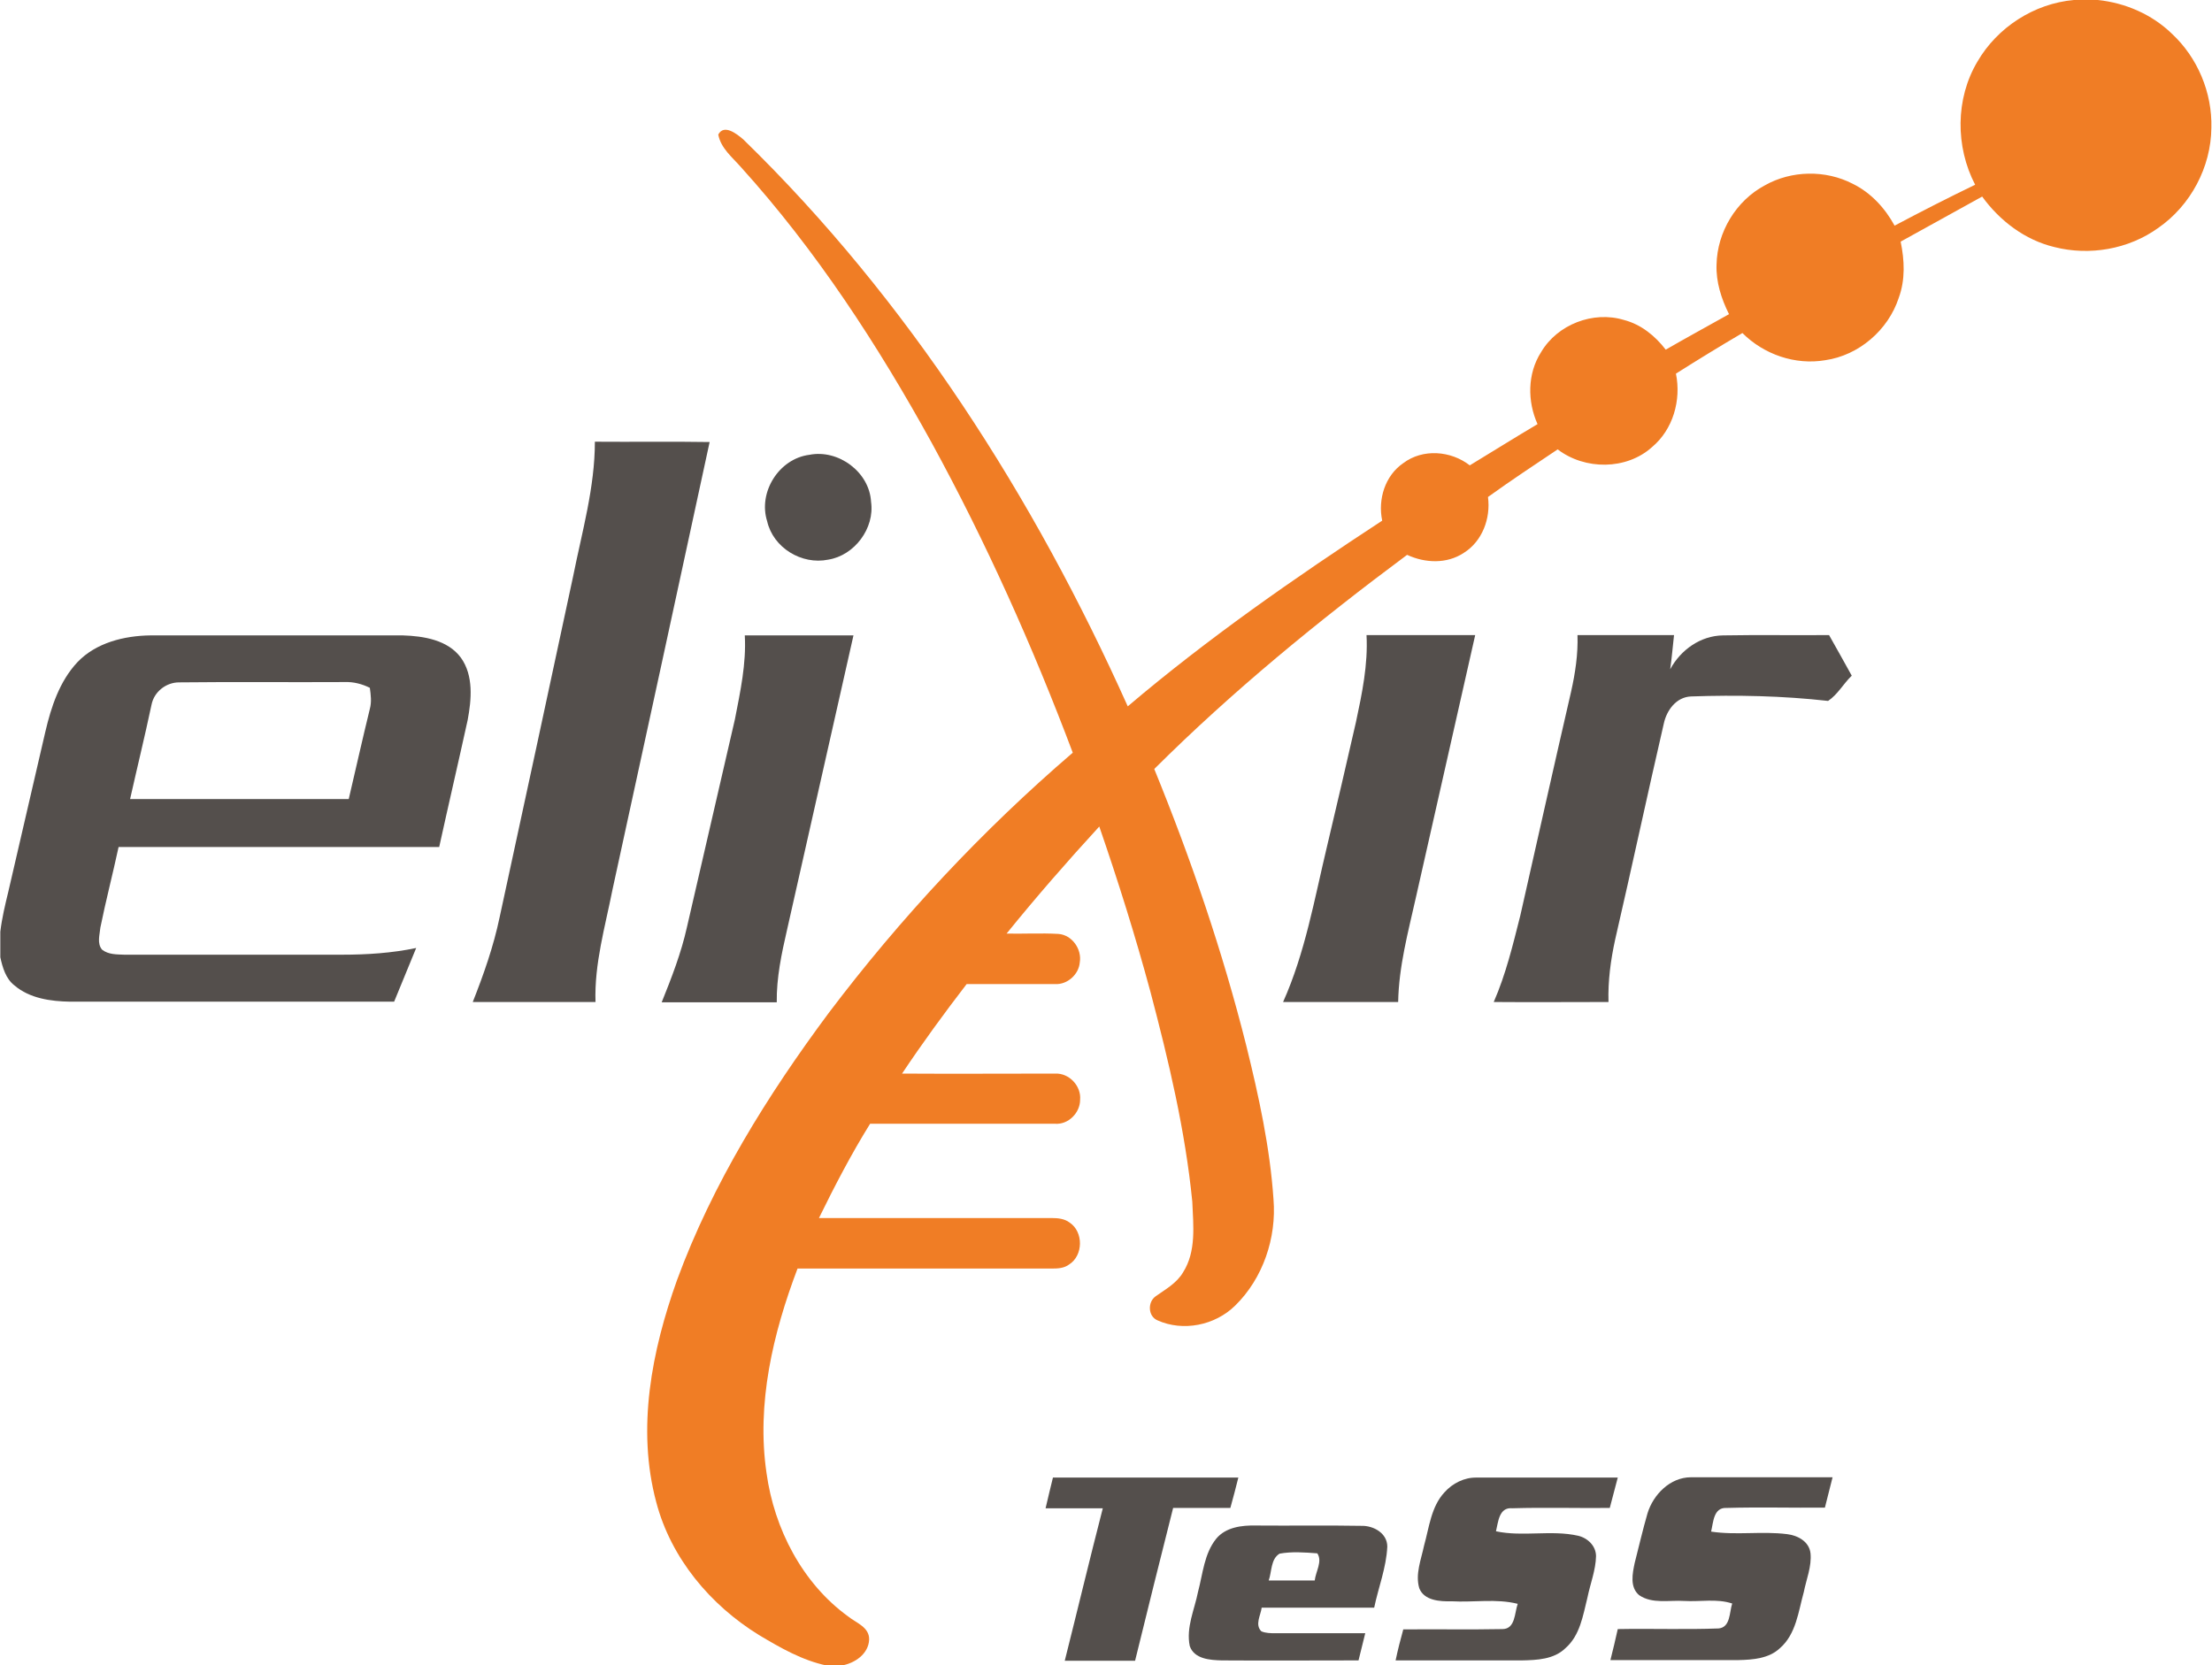
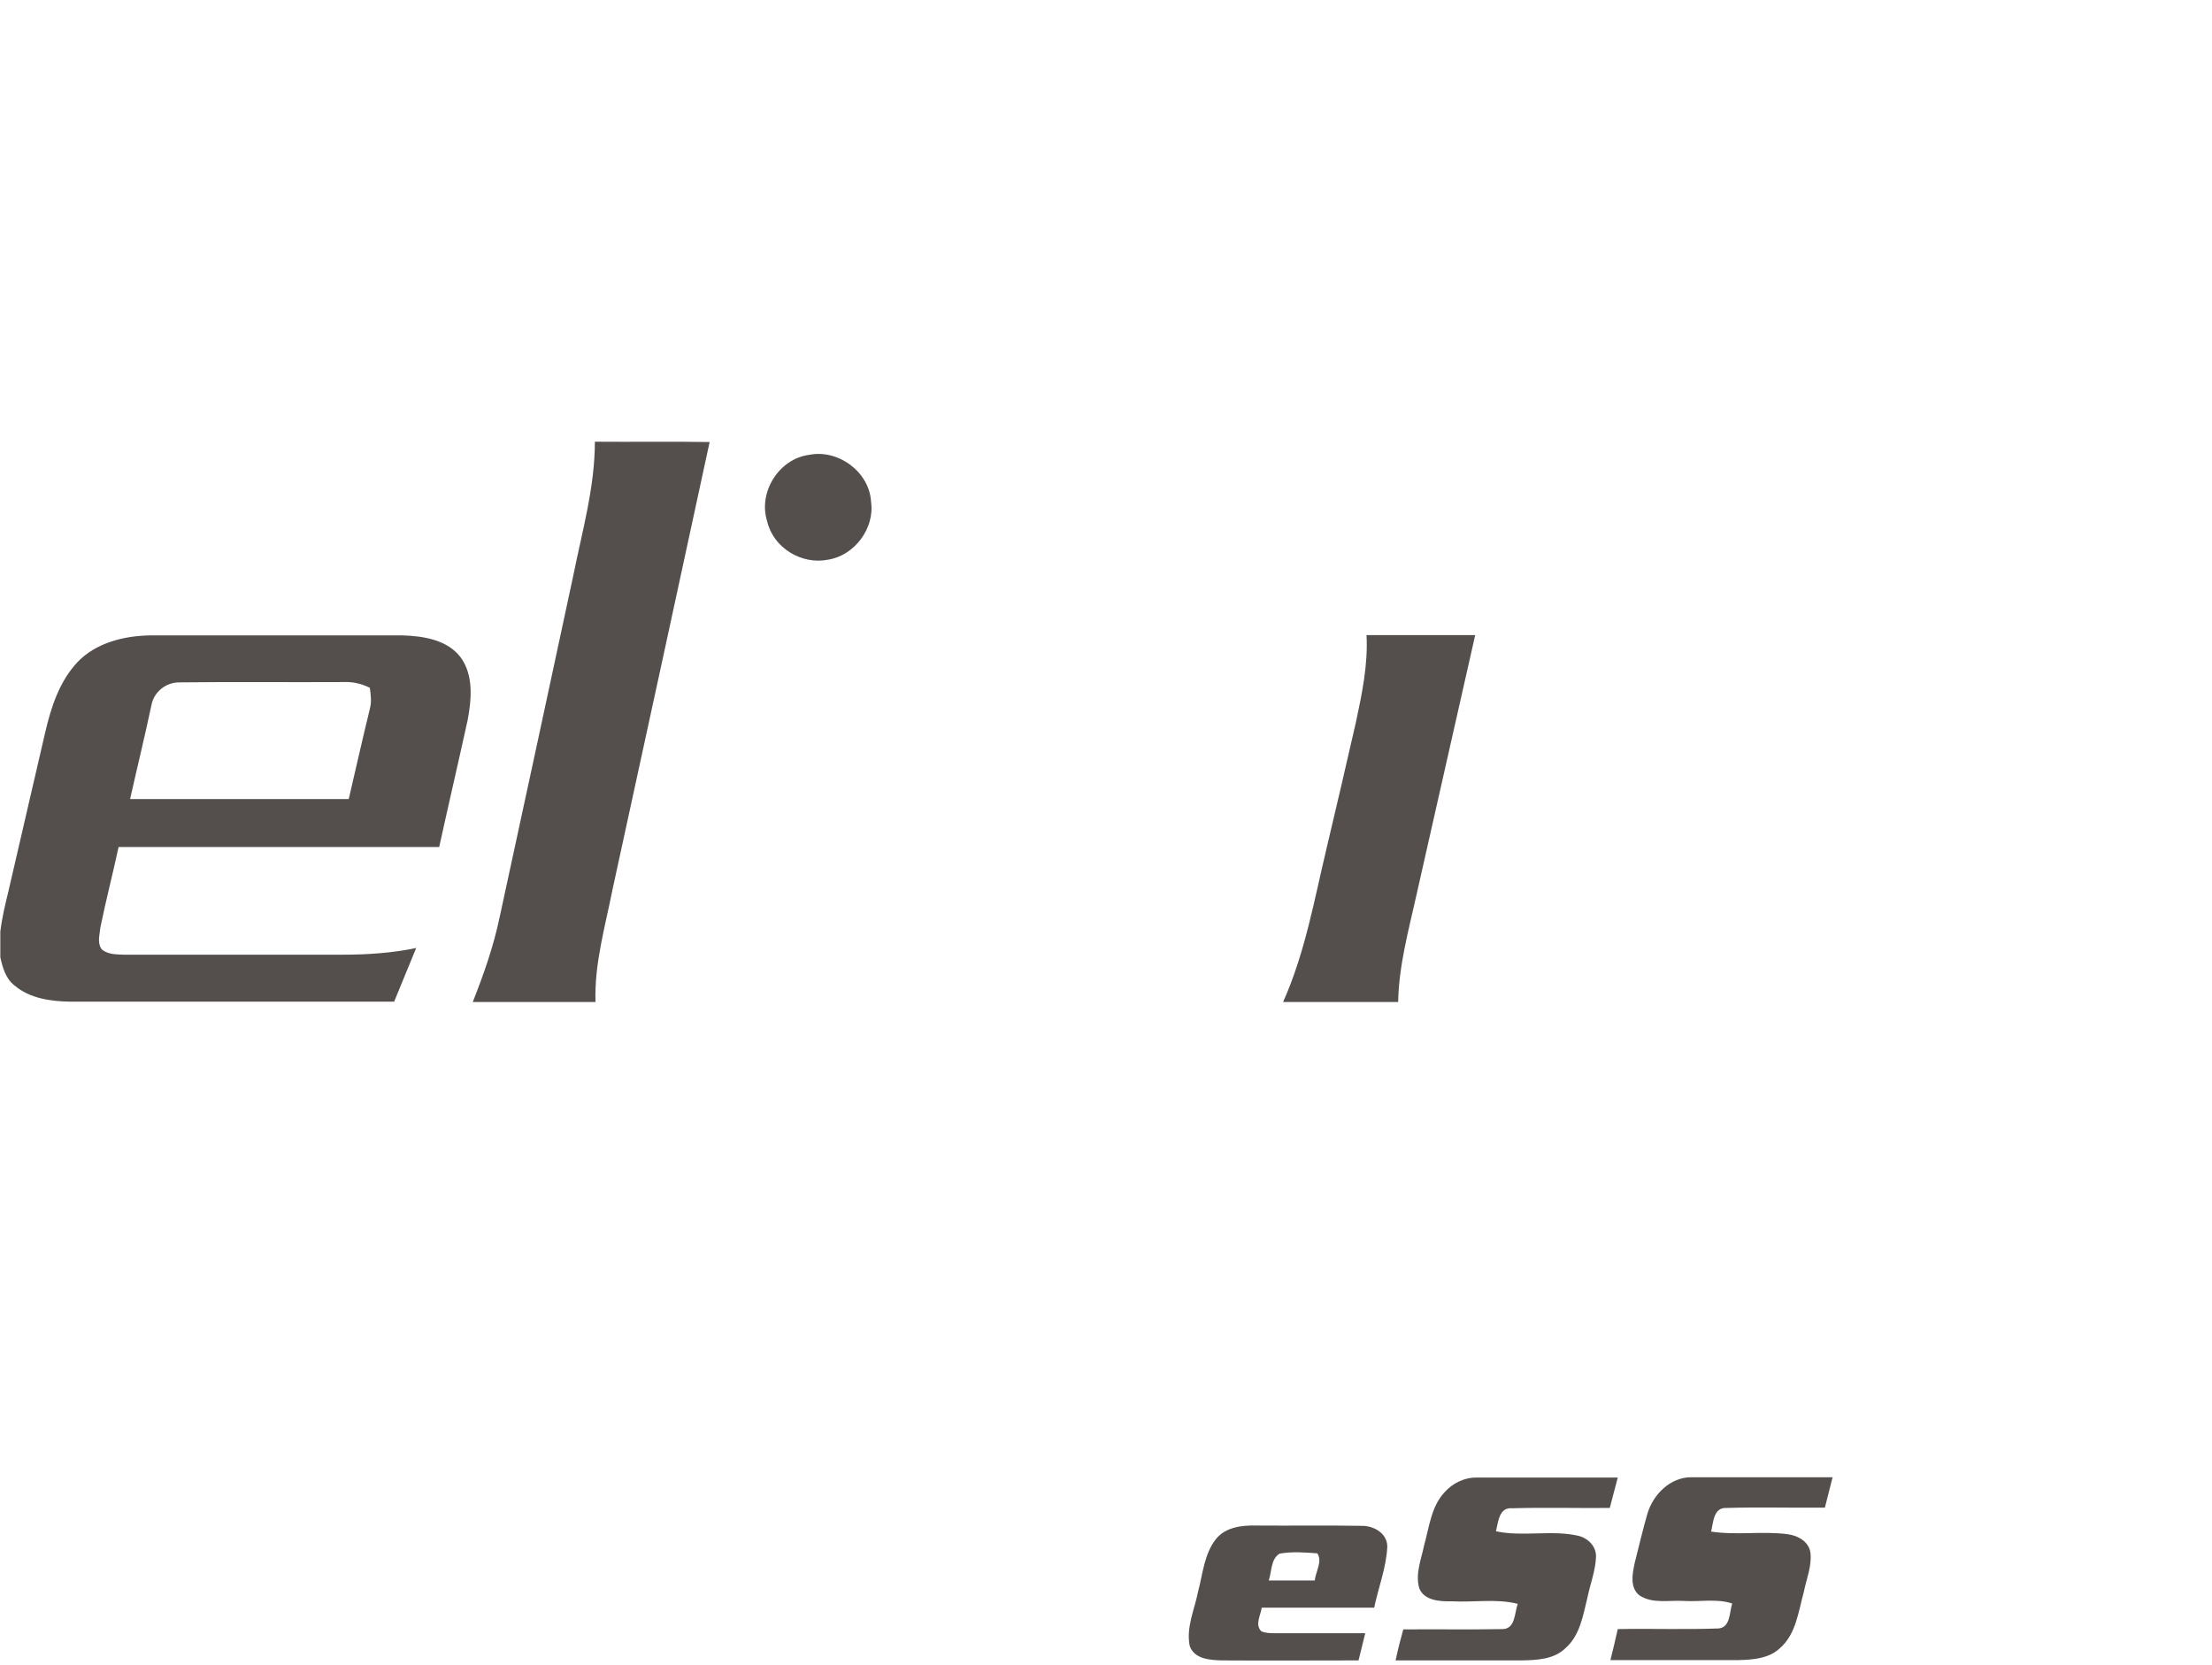
<svg xmlns="http://www.w3.org/2000/svg" version="1.1" id="Layer_1" x="0px" y="0px" viewBox="0 0 692 521" style="enable-background:new 0 0 692 521;" xml:space="preserve">
  <style type="text/css">
	.st0{fill:#F07D25;}
	.st1{fill:#544F4C;}
</style>
-   <path class="st0" d="M648.8,0h7.5c8.6,0.9,16.9,4.5,23.1,10.5C687.5,18,692.1,29,691.8,40c-0.1,12.3-6.5,24.3-16.6,31.3  c-9.3,6.7-21.5,8.8-32.5,6c-9.2-2.2-17.1-8.2-22.6-15.8c-8.5,4.7-17,9.4-25.5,14.1c1.2,5.8,1.5,11.9-0.6,17.6  c-3.3,10.1-12.5,18-23,19.5c-9.4,1.6-19.2-1.8-25.9-8.5c-7,4.1-14,8.4-20.8,12.7c1.7,8.3-0.9,17.5-7.5,23c-8,7.2-21,7.2-29.5,0.7  c-7.3,4.9-14.6,9.7-21.8,14.9c0.9,6.7-1.8,13.9-7.6,17.5c-5.3,3.5-12.1,3.2-17.7,0.6c-27.7,20.6-54.6,42.6-79.1,67  c11.5,28.2,21.4,57.1,28.8,86.6c3.9,15.8,7.4,31.8,8.5,48c1,12.1-3.3,24.8-12,33.3c-6.3,6.2-16.3,8.2-24.3,4.6  c-3-1.3-3.1-5.7-0.6-7.5c3.1-2.2,6.6-4.1,8.6-7.5c4.2-6.6,3.2-14.7,2.9-22.1c-2.2-22.3-7.4-44.1-13.1-65.7  c-4.7-17.4-10.1-34.6-16-51.7c-10,10.9-19.7,22-29,33.5c5.4,0.1,10.8-0.2,16.2,0.1c4.3,0.3,7.4,4.8,6.7,8.9c-0.3,3.8-3.9,7-7.7,6.8  c-9.2,0-18.5,0-27.7,0c-7,9.1-13.8,18.4-20.2,28c15.9,0.1,31.9,0,47.9,0c4.4-0.2,8.2,3.9,7.8,8.2c0,4.1-3.7,7.8-7.8,7.5  c-19.3,0-38.6,0-57.9,0c-5.9,9.5-11.1,19.5-16,29.5c24.3,0,48.6,0,72.9,0c1.9,0,3.9,0.2,5.5,1.4c4.4,2.9,4.3,10.3-0.1,13.1  c-1.6,1.2-3.5,1.3-5.4,1.3c-26.5,0-53.1,0-79.6,0c-7.7,20.3-12.9,42.3-9.7,64c2.4,17.4,11.2,34.5,25.6,44.9c2.5,2,6.6,3.3,6.5,7.2  c-0.2,4.5-4.5,7.4-8.6,8.1h-4.7c-7.6-1.6-14.4-5.5-21.1-9.5c-15.3-9.4-27.6-24.1-32.2-41.6c-6.2-23.1-1.4-47.4,6.5-69.5  c11.1-30.2,28.3-57.8,47.4-83.5c22.5-29.8,48.1-57.2,76.4-81.5c-12.5-33.2-27.1-65.8-44.1-96.9c-16.9-30.7-36.2-60.3-59.7-86.3  c-2.7-3.1-6.3-5.9-7.1-10.2c1.8-3.4,5.8-0.2,7.8,1.5c51.6,50.2,91,112,120.3,177.4c25.1-21.3,52.1-40.1,79.6-58.1  c-1.4-6.7,0.9-14.1,6.6-18c6.1-4.6,14.9-3.9,20.8,0.7c7.1-4.3,14.1-8.7,21.2-12.9c-3.2-7.1-3.2-15.8,1.1-22.5  c5.1-8.7,16.3-13,25.9-10.1c5.4,1.4,9.8,5,13.1,9.3c6.6-3.8,13.2-7.4,19.8-11.1c-2.4-4.8-4.1-10.1-3.9-15.5  c0.2-10.2,6.1-20,15.1-24.8c8.3-4.7,19-4.9,27.5-0.5c5.7,2.8,10.1,7.6,13.1,13.1c8.3-4.4,16.7-8.7,25.2-12.8  c-6.2-11.9-6.2-26.9,0.7-38.5C624.8,8.6,636.3,1.1,648.8,0z" />
  <path class="st1" d="M186.1,138.2c11.9,0.1,23.9-0.1,35.9,0.1c-10.1,46.7-20.2,93.4-30.4,140.1c-2.3,11.6-5.7,23.2-5.3,35.1  c-12.8,0-25.6,0-38.4,0c3.4-8.6,6.5-17.4,8.4-26.5c7.7-35.6,15.4-71.1,23-106.7C182.1,166.3,186.1,152.5,186.1,138.2z" />
  <path class="st1" d="M253.2,142.3c9.1-1.8,18.8,5.4,19.3,14.7c1.2,8.3-5.2,16.8-13.4,18.1c-8.3,1.7-17.2-3.7-19.1-12  C237.1,154,243.7,143.5,253.2,142.3z" />
  <path class="st1" d="M24.2,207.2c5.8-6.1,14.6-8.3,22.9-8.4c26.3,0,52.6,0,78.9,0c6.5,0.2,14.1,1.4,18.2,7c4,5.6,3.3,13.1,2.1,19.5  c-2.9,13.2-6,26.5-8.9,39.7c-33.4,0-66.8,0-100.3,0c-1.8,8.4-4,16.8-5.7,25.2c-0.2,2.3-1.1,4.9,0.5,6.9c2,1.6,4.6,1.5,7,1.6  c22.7,0,45.4,0,68.1,0c7.8,0,15.6-0.5,23.2-2.1c-2.3,5.6-4.6,11.2-6.9,16.8c-33.8,0-67.5,0-101.3,0c-6.1-0.1-12.7-1-17.5-5.1  c-2.7-2.1-3.7-5.6-4.4-8.8v-8c0.5-4.2,1.5-8.4,2.5-12.5c3.9-16.7,7.7-33.4,11.6-50.1C16,221.2,18.6,213.2,24.2,207.2 M47.4,220.5  c-2.1,9.9-4.5,19.7-6.7,29.5c22.8,0,45.6,0,68.4,0c2.2-9.4,4.3-18.8,6.6-28.2c0.6-2.2,0.3-4.4,0-6.6c-2.4-1.2-5.1-1.9-7.8-1.8  c-17.3,0.1-34.6-0.1-51.9,0.1C52,213.5,48.2,216.4,47.4,220.5z" />
-   <path class="st1" d="M233,198.8c11.3,0,22.6,0,34,0c-6.9,30.7-13.9,61.5-20.8,92.2c-1.7,7.4-3.3,14.9-3.2,22.6c-12,0-24,0-36,0  c3.1-7.7,6.1-15.4,7.9-23.5c5-21.7,10-43.3,15-65C231.6,216.4,233.5,207.6,233,198.8z" />
  <path class="st1" d="M424.2,225.9c1.9-8.9,3.8-18,3.3-27.2c11.3,0,22.7,0,34,0c-6.2,27.4-12.4,54.8-18.6,82.3  c-2.4,10.7-5.3,21.4-5.5,32.5c-12,0-24,0-36,0c6.9-15.4,9.8-32.2,13.7-48.5C418.2,252,421.2,239,424.2,225.9z" />
-   <path class="st1" d="M491.5,216.4c1.3-5.8,2.2-11.7,2-17.7c10.1,0,20.1,0,30.2,0c-0.4,3.6-0.7,7.2-1.2,10.7  c3.3-6.1,9.5-10.5,16.5-10.6c11-0.2,22.1,0,33.2-0.1c2.4,4.2,4.7,8.4,7.1,12.7c-2.6,2.5-4.4,5.9-7.4,7.9  c-14.2-1.6-28.6-1.9-42.9-1.4c-4.6,0.2-7.6,4.3-8.5,8.5c-5.2,22.5-10,45-15.2,67.5c-1.4,6.4-2.3,13-2.1,19.6c-12,0-23.9,0.1-35.9,0  c3.8-8.7,6-17.9,8.3-27C480.9,263.1,486.1,239.8,491.5,216.4z" />
-   <path class="st1" d="M329.4,462.3c19.3,0,38.7,0,58,0c-0.8,3.2-1.6,6.3-2.5,9.5c-6,0-11.9,0-17.9,0c-4,15.9-8,31.8-11.9,47.8  c-7.3,0-14.7,0-22,0c4-15.9,7.8-31.8,11.9-47.7c-6,0-12,0-17.9,0C327.9,468.6,328.6,465.4,329.4,462.3z" />
  <path class="st1" d="M451.9,466.9c2.5-2.8,6.2-4.7,10.1-4.6c14.7,0,29.4,0,44.1,0c-0.8,3.2-1.7,6.3-2.5,9.5  c-10.2,0.1-20.3-0.2-30.5,0.1c-4.2-0.4-4.4,4.4-5.1,7.2c8.4,1.8,17.3-0.5,25.7,1.4c3,0.7,5.6,3.2,5.6,6.4c-0.1,4.4-1.8,8.6-2.7,13  c-1.4,5.6-2.3,11.8-6.9,15.8c-3.6,3.5-8.9,3.7-13.6,3.8c-13.1,0-26.3,0-39.5,0c0.7-3.3,1.5-6.5,2.4-9.7c10.3-0.1,20.7,0.1,31-0.1  c4.1,0,3.8-5.1,4.8-7.9c-6.7-1.7-13.8-0.4-20.7-0.8c-3.6,0.1-8.6-0.2-10.1-4.1c-1.3-4.4,0.6-9,1.5-13.3  C447.1,477.9,447.7,471.4,451.9,466.9z" />
  <path class="st1" d="M515.4,473.5c1.8-5.9,7.1-11.3,13.6-11.3c14.8,0,29.5,0,44.3,0c-0.8,3.2-1.6,6.3-2.4,9.5  c-10.3,0.1-20.5-0.2-30.8,0.1c-4.1-0.2-4.1,4.6-4.8,7.4c7.9,1.2,15.9-0.2,23.8,0.8c3.3,0.4,6.9,2.3,7.3,6c0.4,4.1-1.3,8.1-2.1,12.1  c-1.7,6.1-2.4,13.2-7.5,17.6c-3.4,3.2-8.4,3.6-12.9,3.7c-13.4,0-26.7,0-40.1,0c0.8-3.2,1.6-6.5,2.3-9.7c10.5-0.2,21,0.2,31.6-0.2  c3.7-0.4,3.3-5.1,4.2-7.8c-4.8-1.6-10-0.5-15-0.8c-4.7-0.3-10,1-14.1-1.8c-3-2.5-2.1-6.8-1.4-10.1  C512.7,483.9,513.9,478.7,515.4,473.5z" />
  <path class="st1" d="M380.5,481.4c3-3.6,8-4.2,12.4-4.1c11,0.1,22-0.1,33,0.1c3.8-0.1,8.1,2.3,8.1,6.5c-0.3,6.6-2.8,12.8-4.1,19.1  c-11.8,0-23.5,0-35.2,0c-0.3,2.4-2.2,5.3-0.1,7.4c1.4,0.6,3,0.6,4.5,0.6c9.3,0,18.6,0,28,0c-0.7,2.8-1.4,5.7-2.1,8.5  c-14.3,0-28.5,0.1-42.8,0c-3.6-0.1-8.6-0.4-10-4.5c-1.2-5.8,1.5-11.4,2.6-17C376.3,492.4,376.7,486.1,380.5,481.4 M400.3,486.1  c-2.8,1.7-2.4,5.6-3.4,8.4c4.8,0,9.6,0,14.4,0c0.3-2.8,2.5-6,0.8-8.5C408.1,485.7,404.1,485.4,400.3,486.1z" />
</svg>